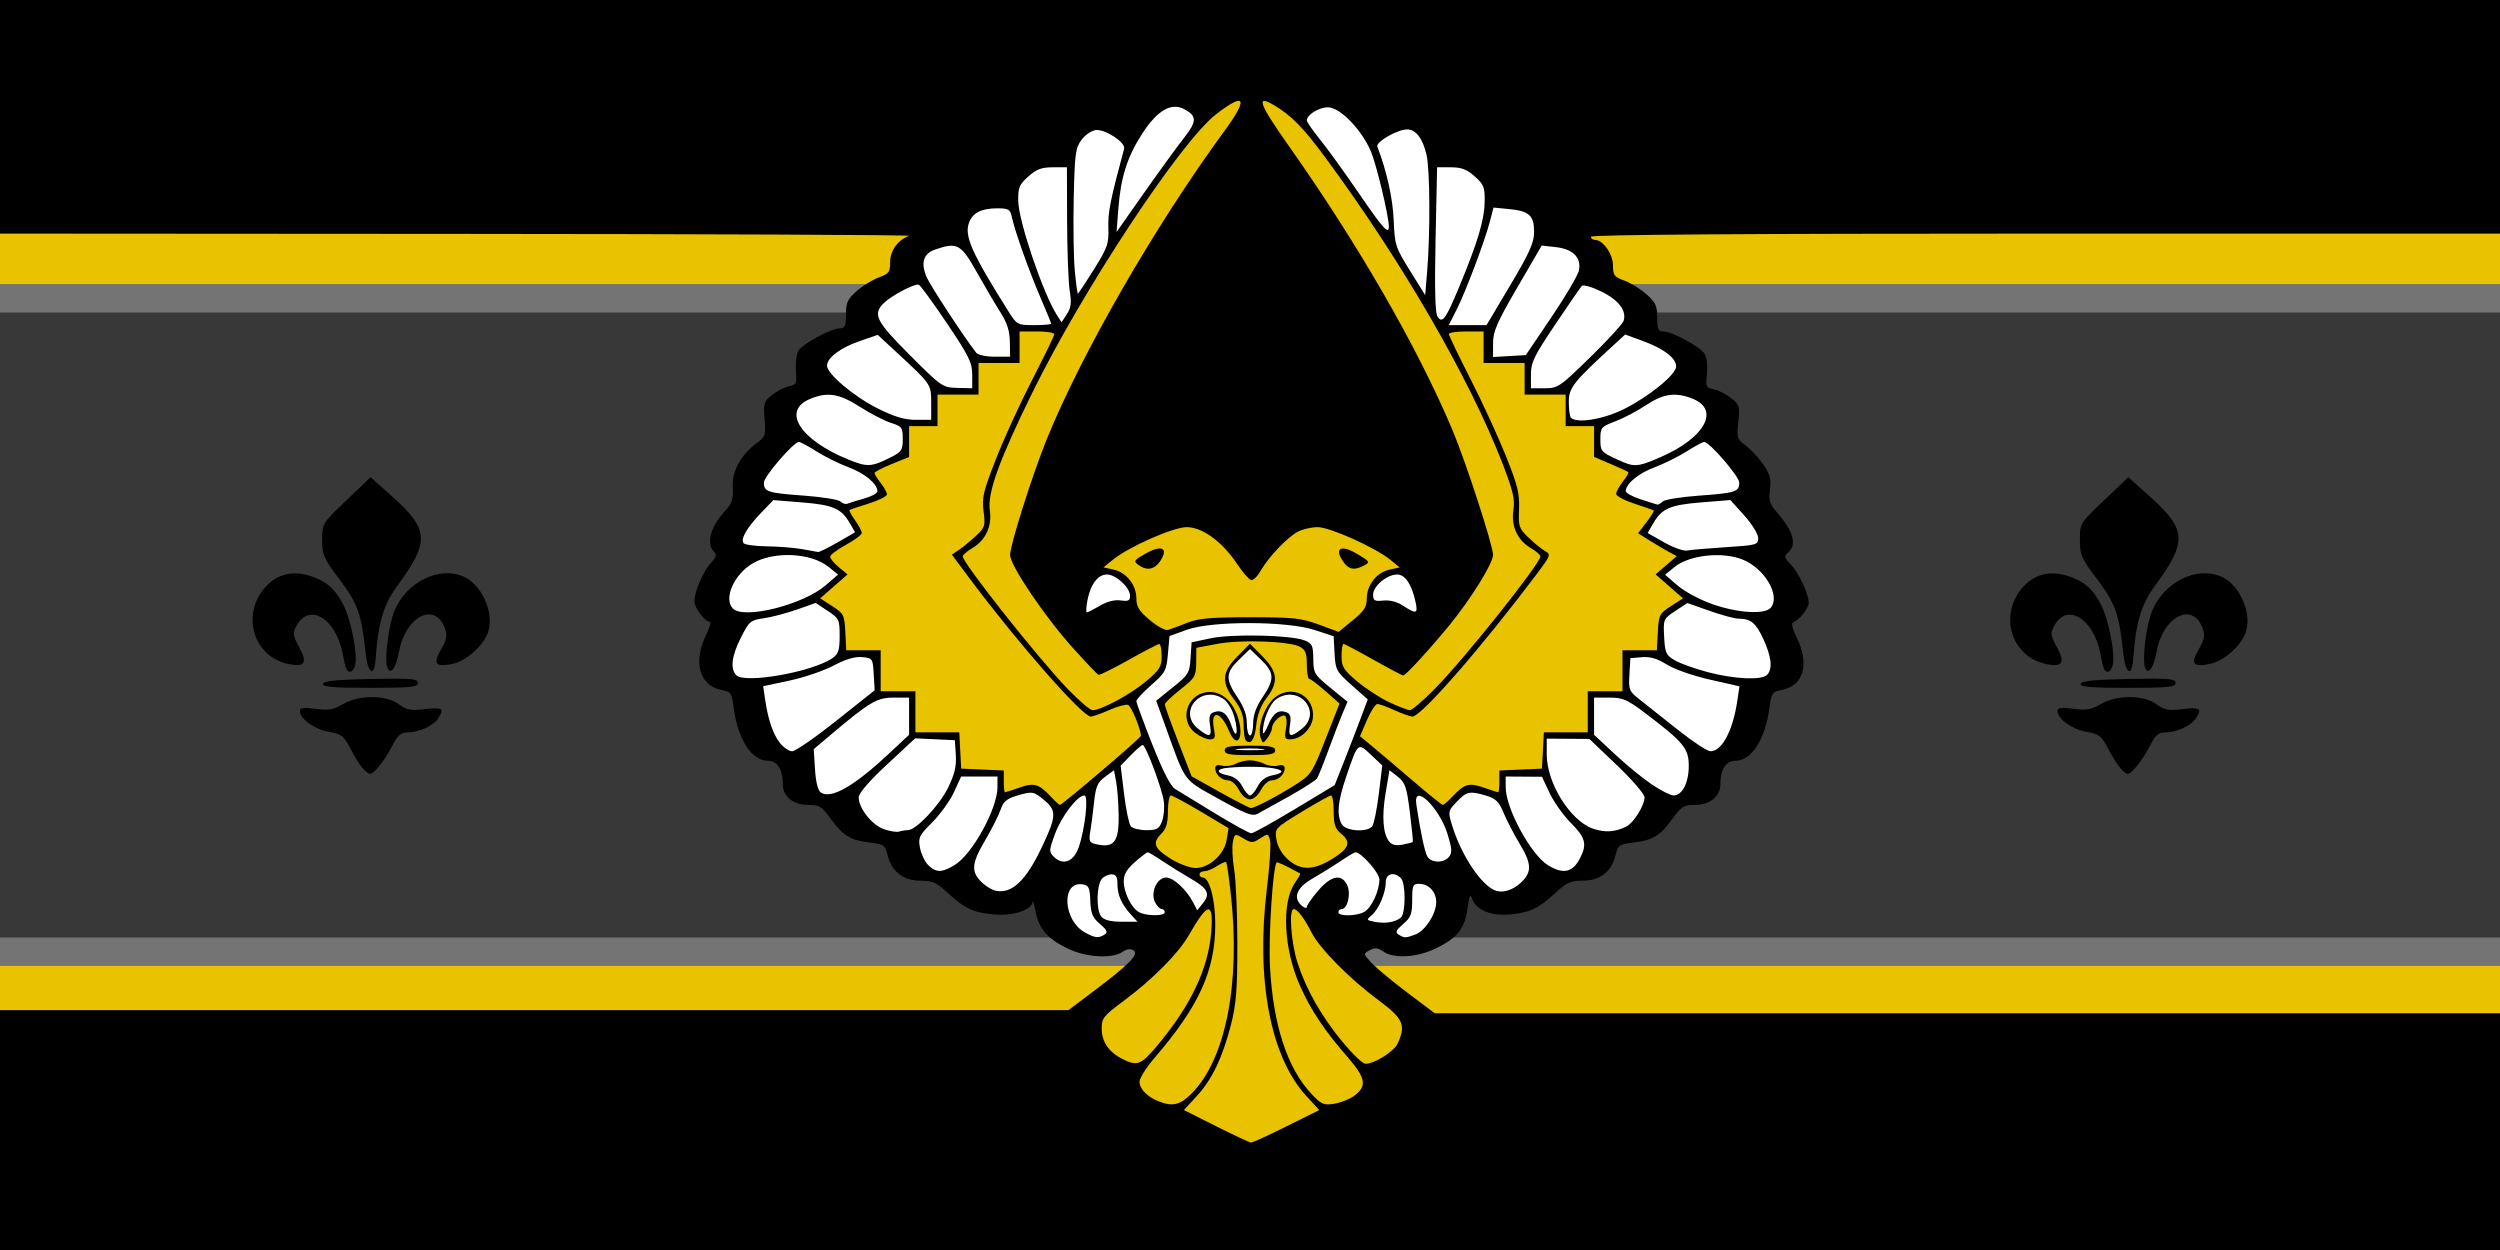
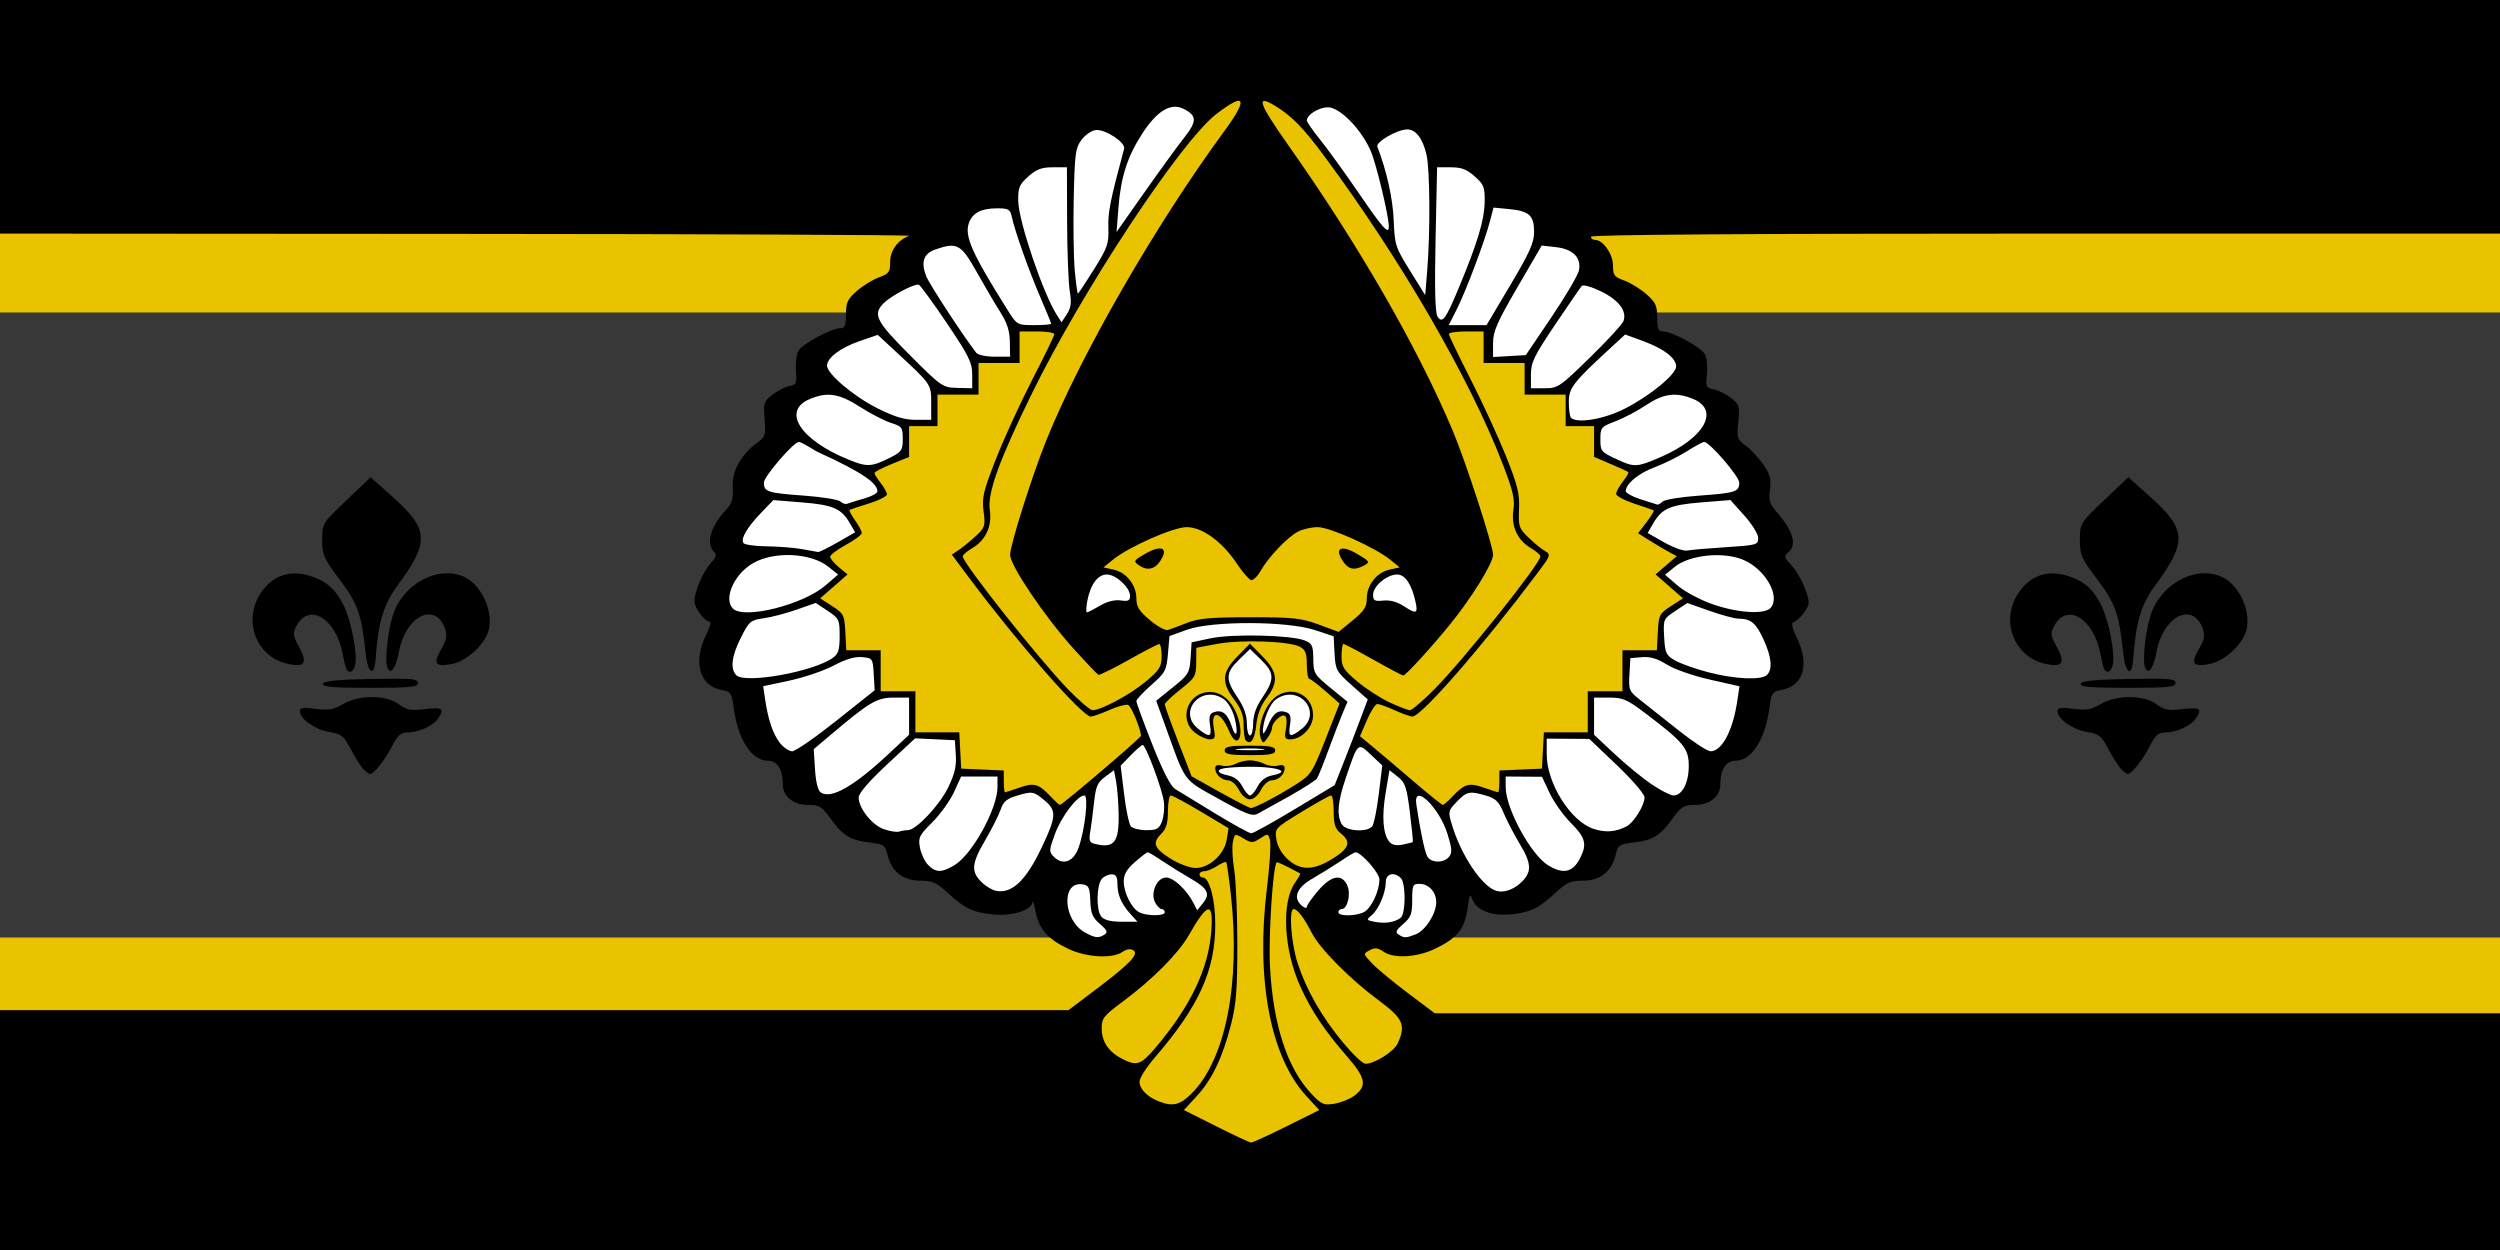
<svg xmlns="http://www.w3.org/2000/svg" version="1.0" width="792" height="396" id="svg2">
  <rect width="100%" height="100%" fill="#808080" stroke="none" />
  <defs id="defs5" />
  <rect width="792" height="249.414" x="0" y="72.586" id="rect2386" style="opacity:1;fill:#e9c300;fill-opacity:1;fill-rule:evenodd;stroke:none;stroke-width:5;stroke-linecap:round;stroke-linejoin:miter;stroke-miterlimit:4;stroke-dasharray:none;stroke-dashoffset:0;stroke-opacity:1" />
-   <rect width="792" height="216" x="0" y="90" id="rect2388" style="opacity:1;fill:#747474;fill-opacity:1;fill-rule:evenodd;stroke:none;stroke-width:5;stroke-linecap:round;stroke-linejoin:miter;stroke-miterlimit:4;stroke-dasharray:none;stroke-dashoffset:0;stroke-opacity:1" />
  <rect width="792" height="198" x="0" y="99" id="rect2390" style="opacity:1;fill:#383838;fill-opacity:1;fill-rule:evenodd;stroke:none;stroke-width:5;stroke-linecap:round;stroke-linejoin:miter;stroke-miterlimit:4;stroke-dasharray:none;stroke-dashoffset:0;stroke-opacity:1" />
  <path d="M 0,0 L 0,37 L 0,74 L 144.75,74.094 C 224.363,74.137 288.825,74.417 288,74.719 C 284.452,76.016 282,79.377 282,82.969 C 282,86.216 281.633,86.72 278.438,87.875 C 276.476,88.584 273.326,90.529 271.438,92.188 C 268.504,94.763 268,95.837 268,99.594 C 268,103.164 267.652,104 266.188,104 C 263.304,104 254.051,109.021 252.875,111.219 C 252.284,112.323 251.967,115.156 252.156,117.531 C 252.469,121.469 252.274,121.883 249.969,122.344 C 248.578,122.622 246.184,123.868 244.625,125.094 C 242.004,127.156 241.802,127.729 242.219,132.75 C 242.637,137.79 242.469,138.34 239.844,140.281 C 234.674,144.103 231.859,149.23 232.125,154.375 C 232.32,158.148 231.907,159.505 229.812,161.75 C 225.107,166.795 223.602,172.196 226.188,174.781 C 227.103,175.697 226.895,176.504 225.281,178.25 C 222.788,180.949 220,187.38 220,190.438 C 220,192.601 223.288,197 224.906,197 C 225.366,197 224.836,198.836 223.719,201.094 C 219.473,209.675 221.566,217.256 228.531,218.562 C 231.566,219.132 231.808,219.502 232.438,224.25 C 233.758,234.205 238.111,241 243.188,241 C 246.244,241 248,243.747 248,248.562 C 248,252.304 251.352,255 256,255 C 259.536,255 260.331,255.472 263,259.156 C 267.042,264.737 269.25,266.13 275.281,266.875 C 280.096,267.47 280.408,267.694 281.219,271 C 282.487,276.172 286.159,279 291.594,279 C 295.395,279 296.704,279.574 300.125,282.75 C 305.627,287.858 308.339,289.118 314.969,289.719 C 320.879,290.255 326.896,288.279 327.125,285.719 C 327.185,285.045 327.618,286.481 328.094,288.906 C 329.162,294.347 332.008,297.564 338.5,300.625 C 344.236,303.33 352.439,303.772 355.594,301.562 C 356.874,300.666 358.143,300.482 359.031,301.031 C 360.954,302.22 357.921,305.375 347,313.594 L 338.5,320 L 169.25,320 L 0,320 L 0,358 L 0,396 L 396,396 L 792,396 L 792,358.5 L 792,321 L 623.25,321 L 454.5,321 L 446,314.594 C 441.325,311.072 436.224,306.842 434.656,305.188 C 431.819,302.195 431.798,302.16 433.906,301.031 C 435.573,300.139 436.515,300.254 438.25,301.469 C 441.492,303.74 448.702,303.359 454.5,300.625 C 461.556,297.297 464.069,294.228 464.906,287.844 C 465.467,283.57 465.756,282.937 466.375,284.75 C 467.597,288.329 472.519,290.315 478.594,289.688 C 484.802,289.047 487.484,287.755 492.875,282.75 C 496.296,279.574 497.605,279 501.406,279 C 506.841,279 510.513,276.172 511.781,271 C 512.592,267.694 512.904,267.47 517.719,266.875 C 523.75,266.13 525.958,264.737 530,259.156 C 532.669,255.472 533.464,255 537,255 C 541.648,255 545,252.304 545,248.562 C 545,243.747 546.756,241 549.812,241 C 554.889,241 559.242,234.205 560.562,224.25 C 561.192,219.502 561.434,219.132 564.469,218.562 C 571.437,217.255 573.358,210.367 569.125,201.812 C 567.825,199.185 567.418,197.371 568.062,197.156 C 569.941,196.529 573,192.673 573,190.938 C 573,188.139 569.979,181.67 567.375,178.906 C 565.209,176.608 565.106,176.162 566.469,175.031 C 569.356,172.635 568.149,168.314 562.938,162.312 C 560.593,159.613 560.256,158.51 560.719,155.062 C 561.164,151.746 560.78,150.297 558.625,147.188 C 557.171,145.089 554.668,142.374 553.062,141.188 C 550.314,139.156 550.167,138.728 550.688,133.688 C 551.203,128.692 551.062,128.183 548.406,126.094 C 546.841,124.863 544.36,123.634 542.906,123.344 C 540.447,122.852 540.304,122.522 540.75,118.562 C 541.014,116.222 540.728,113.377 540.125,112.25 C 538.932,110.021 529.721,105 526.812,105 C 525.348,105 525,104.164 525,100.594 C 525,96.837 524.496,95.763 521.562,93.188 C 519.674,91.529 516.524,89.584 514.562,88.875 C 511.403,87.733 511,87.212 511,84.125 C 511,80.515 507.837,76 505.312,76 C 504.583,76 504,75.55 504,75 C 504,74.338 552.667,74 648,74 L 792,74 L 792,37 L 792,0 L 396,0 L 0,0 z M 117.406,151.188 L 109.75,158.5 C 102.125,165.768 102.06,165.843 102.062,171.031 C 102.065,175.786 102.546,176.92 107.531,183.5 C 113.257,191.057 114.551,194.625 115.781,206.562 C 116.49,213.441 118.58,214.842 119,208.719 C 119.779,197.352 121.495,191.533 125.844,185.625 C 136.148,171.628 135.957,167.776 124.375,157.406 L 117.406,151.188 z M 674.25,151.188 L 666.562,158.5 C 658.937,165.768 658.904,165.843 658.906,171.031 C 658.908,175.786 659.39,176.92 664.375,183.5 C 670.1,191.057 671.363,194.625 672.594,206.562 C 673.303,213.441 675.393,214.842 675.812,208.719 C 676.591,197.352 678.307,191.533 682.656,185.625 C 692.961,171.628 692.77,167.776 681.188,157.406 L 674.25,151.188 z M 141.625,181.594 C 134.393,181.62 126.674,187.261 124.312,195.375 C 122.757,200.72 121.885,209.316 122.688,211.406 C 123.713,214.079 125.411,211.777 126.438,206.281 C 128.524,195.113 137.895,190.496 140.969,199.125 C 141.757,201.338 141.517,202.656 139.719,205.781 C 137.127,210.285 137.881,211.353 143.094,210.375 C 147.61,209.528 153.192,204.594 154.656,200.156 C 156.548,194.423 152.945,185.801 147.469,182.969 C 145.649,182.027 143.65,181.586 141.625,181.594 z M 698.469,181.594 C 691.237,181.62 683.518,187.261 681.156,195.375 C 679.6,200.72 678.729,209.316 679.531,211.406 C 680.557,214.079 682.223,211.777 683.25,206.281 C 685.336,195.113 694.739,190.496 697.812,199.125 C 698.601,201.338 698.33,202.656 696.531,205.781 C 693.939,210.285 694.725,211.353 699.938,210.375 C 704.454,209.528 710.035,204.594 711.5,200.156 C 713.392,194.423 709.789,185.801 704.312,182.969 C 702.492,182.027 700.494,181.586 698.469,181.594 z M 93,181.656 C 89.522,181.76 86.468,183.251 84,186.062 C 76.17,194.981 80.405,208.309 91.75,210.438 C 96.621,211.351 97.44,209.886 94.781,205.031 C 92.744,201.312 92.659,200.638 93.938,198.25 C 97.965,190.725 106.55,196.019 108.594,207.281 C 108.997,209.501 109.552,211.641 109.812,212.062 C 110.687,213.477 111.943,212.85 112.5,210.719 C 113.361,207.425 111.274,196.624 108.844,191.75 C 106.261,186.568 103.248,183.947 98,182.375 C 96.253,181.852 94.581,181.609 93,181.656 z M 649.812,181.656 C 646.334,181.76 643.281,183.251 640.812,186.062 C 632.982,194.981 637.248,208.309 648.594,210.438 C 653.464,211.351 654.284,209.886 651.625,205.031 C 649.588,201.312 649.503,200.638 650.781,198.25 C 654.808,190.725 663.394,196.019 665.438,207.281 C 665.84,209.501 666.365,211.641 666.625,212.062 C 667.499,213.477 668.755,212.85 669.312,210.719 C 670.174,207.425 668.117,196.624 665.688,191.75 C 663.105,186.568 660.06,183.947 654.812,182.375 C 653.066,181.852 651.393,181.609 649.812,181.656 z M 125.281,215 C 123.293,214.996 120.749,215.034 117.562,215.094 C 106.802,215.297 102.617,215.708 102.312,216.625 C 101.989,217.599 105.406,217.906 117.156,217.906 C 130.157,217.906 132.406,217.66 132.406,216.344 C 132.406,215.349 131.245,215.011 125.281,215 z M 682.094,215 C 680.106,214.996 677.593,215.034 674.406,215.094 C 663.645,215.297 659.461,215.708 659.156,216.625 C 658.833,217.599 662.218,217.906 673.969,217.906 C 686.97,217.906 689.219,217.66 689.219,216.344 C 689.219,215.349 688.057,215.011 682.094,215 z M 117.875,220.844 C 114.593,220.839 111.172,221.578 108.656,223.062 C 105.69,224.813 104.087,225.105 100,224.562 C 96.121,224.048 95,224.186 95,225.25 C 95,227.729 99.643,231.068 104.188,231.844 C 108.151,232.52 108.902,233.104 111,237.125 C 112.298,239.612 114.063,242.464 114.938,243.438 C 115.812,244.411 116.846,245.188 117.219,245.188 C 118.473,245.188 122.045,240.675 124.219,236.344 C 125.83,233.135 126.99,232.063 128.75,232.062 C 132.677,232.062 137.225,230.002 138.844,227.531 C 140.887,224.413 140.171,223.986 134.25,224.688 C 130.125,225.176 128.731,224.882 126.312,223.094 C 124.297,221.603 121.157,220.848 117.875,220.844 z M 674.688,220.844 C 671.405,220.839 668.016,221.578 665.5,223.062 C 662.534,224.813 660.931,225.105 656.844,224.562 C 652.965,224.048 651.812,224.186 651.812,225.25 C 651.812,227.729 656.455,231.068 661,231.844 C 664.963,232.52 665.746,233.104 667.844,237.125 C 669.141,239.612 670.907,242.464 671.781,243.438 C 672.655,244.411 673.658,245.188 674.031,245.188 C 675.286,245.188 678.889,240.675 681.062,236.344 C 682.673,233.135 683.803,232.063 685.562,232.062 C 689.49,232.062 694.068,230.002 695.688,227.531 C 697.731,224.413 697.015,223.986 691.094,224.688 C 686.969,225.176 685.575,224.882 683.156,223.094 C 681.14,221.603 677.97,220.848 674.688,220.844 z" id="path2407" style="fill:#000000" />
  <path d="M 385.278,356.796 L 375.056,351.663 L 379.118,347.257 C 383.99,341.971 387.304,335.04 390,324.5 C 391.629,318.129 391.999,313.421 391.994,299.09 C 391.991,289.416 391.538,278.8 390.988,275.5 C 390.438,272.2 390.252,268.259 390.575,266.741 C 391.154,264.023 391.202,264.007 393.927,265.616 C 396.487,267.128 396.877,267.127 399.22,265.591 C 401.657,263.995 401.771,264.017 402.348,266.217 C 402.677,267.473 402.227,274.35 401.348,281.5 C 397.8,310.361 402.476,334.882 413.888,347.263 L 417.947,351.666 L 407.553,356.833 C 401.836,359.675 396.786,361.984 396.329,361.965 C 395.873,361.945 390.9,359.619 385.278,356.796 z M 367.021,348.884 C 363.39,347.435 361,344.97 361,342.673 C 361,341.563 363.161,338.145 365.802,335.078 C 379.857,318.754 385,307.425 385,292.786 C 385,284.964 383.14,278 381.051,278 C 380.473,278 380,277.55 380,277 C 380,276.45 380.691,276 381.535,276 C 382.38,276 384.194,275.264 385.566,274.365 C 386.939,273.465 388.236,272.903 388.448,273.115 C 388.661,273.327 389.322,277.871 389.917,283.211 C 393.063,311.426 388.296,335.637 377.46,346.473 C 373.836,350.097 371.445,350.649 367.021,348.884 z M 415.451,346.517 C 407.763,338.366 403.277,324.522 402.32,306 C 401.829,296.511 403.265,274.411 404.45,273.219 C 404.676,272.991 406.876,274.022 411.859,276.692 C 412.057,276.798 411.333,278.148 410.25,279.692 C 405.898,285.901 406.672,300.909 411.944,312.537 C 415.436,320.239 419.621,326.499 426.758,334.698 C 432.729,341.558 433.173,344.055 428.977,347.176 C 427.589,348.208 424.773,349.325 422.719,349.658 C 419.347,350.205 418.643,349.901 415.451,346.517 z M 355.5,335.444 C 351.211,333.237 349.048,330.045 349.022,325.887 C 349.002,322.577 349.571,321.851 355.831,317.195 C 365.156,310.261 373.313,302.054 376.599,296.298 C 382.666,285.672 384.493,285.403 383.717,295.25 C 382.791,307.004 377.103,318.854 366.197,331.75 C 361.427,337.39 360.144,337.833 355.5,335.444 z M 425.451,330.25 C 418.663,322.057 413.862,313.65 411.082,305.085 C 409.01,298.699 408.235,288 409.845,288 C 411.026,288 413.168,290.811 415.509,295.432 C 418.075,300.5 427.541,310.065 436.75,316.897 C 444.532,322.669 445.447,324.731 442.803,330.533 C 441.618,333.133 435.494,337 432.562,337 C 431.727,337 428.527,333.962 425.451,330.25 z M 370.75,271.979 C 365.546,268.711 364.968,267.032 368,264 C 369.467,262.533 370,260.667 370,257 C 370,254.25 370.416,252 370.924,252 C 371.432,252 375.752,254.334 380.524,257.186 L 389.201,262.372 L 388.635,265.936 C 387.888,270.642 383.11,275.007 378.734,274.981 C 376.901,274.97 373.443,273.67 370.75,271.979 z M 407.981,272.25 C 406.091,270.546 404.717,268.154 404.369,265.963 C 403.81,262.439 403.837,262.409 412.339,257.213 C 417.031,254.346 421.237,252.001 421.685,252.003 C 422.133,252.005 422.504,254.298 422.51,257.099 C 422.518,261.161 422.974,262.56 424.76,264.007 C 428.119,266.727 427.504,268.68 422.25,271.979 C 416.169,275.798 412.004,275.877 407.981,272.25 z M 386.5,250.965 L 377.5,245.946 L 373.25,234.959 C 370.913,228.916 369,223.602 369,223.15 C 369,222.698 371.232,220.566 373.96,218.414 C 378.611,214.743 378.922,214.212 378.96,209.863 L 379,205.226 L 385.604,203.98 C 393.093,202.567 408.461,203.106 411.811,204.899 C 413.561,205.836 414,206.965 414,210.535 C 414,212.991 414.337,215.019 414.75,215.043 C 415.163,215.066 417.494,216.836 419.931,218.976 L 424.363,222.867 L 419.968,234.083 C 415.757,244.826 415.361,245.433 410.536,248.51 C 404.868,252.125 397.482,256.004 396.29,255.992 C 395.855,255.988 391.45,253.726 386.5,250.965 z M 332.924,252.408 C 329.076,248.294 327.619,247.87 322.964,249.513 C 320.645,250.331 318.58,251 318.374,251 C 318.168,251 318,249.446 318,247.546 L 318,244.091 L 311.25,243.796 L 304.5,243.5 L 304.2,237.75 L 303.9,232 L 296.95,232 L 290,232 L 290,225.5 L 290,219 L 284.5,219 L 279,219 L 279,212.5 L 279,206 L 273.55,206 L 268.1,206 L 267.8,200.254 C 267.516,194.815 267.295,194.375 263.665,192.031 L 259.831,189.555 L 264.165,185.769 L 268.5,181.982 L 265.75,179.703 C 264.238,178.45 263,176.951 263,176.371 C 263,175.792 265.25,174.093 268,172.597 C 270.75,171.1 273,169.41 273,168.842 C 273,168.274 272.051,166.476 270.891,164.847 C 269.731,163.218 268.943,161.749 269.141,161.583 C 269.338,161.417 272.087,160.481 275.25,159.503 C 278.413,158.526 280.99,157.225 280.978,156.613 C 280.966,156.001 280.076,154.375 279,153 C 277.924,151.625 277.034,150.215 277.022,149.866 C 277.01,149.518 279.475,148.228 282.5,147 L 288,144.768 L 288,139.884 L 288,135 L 292.5,135 L 297,135 L 297,130 L 297,125 L 303.5,125 L 310,125 L 310,120 L 310,115 L 316.5,115 L 323,115 L 323,110 L 323,105 L 328.5,105 C 331.525,105 334,105.392 334,105.871 C 334,106.349 330.893,112.762 327.095,120.121 C 323.297,127.479 318.109,138.805 315.566,145.289 C 311.496,155.665 311.02,157.668 311.594,161.994 C 312.199,166.555 312.03,167.109 309.251,169.704 C 307.604,171.242 305.198,173.226 303.905,174.114 L 301.553,175.728 L 307.447,183.614 C 322.555,203.828 342.901,227 345.542,227 C 346.204,227 348.861,226.064 351.446,224.921 C 354.031,223.778 356.703,223.056 357.383,223.317 C 358.384,223.701 361.306,230.702 361.461,233.09 C 361.501,233.702 336.534,255 335.777,255 C 335.541,255 334.258,253.834 332.924,252.408 z M 447.393,247.186 C 442.384,242.893 436.61,238 434.563,236.312 L 430.84,233.243 L 433.043,228.122 C 434.255,225.305 435.753,223.01 436.373,223.022 C 436.993,223.034 439.462,223.934 441.859,225.022 C 444.257,226.11 446.766,227 447.436,227 C 450.262,227 469.386,205.073 487.032,181.599 C 491.243,175.998 491.369,175.642 489.508,174.599 C 488.43,173.995 486.07,172.077 484.263,170.339 C 481.2,167.391 480.994,166.781 481.233,161.339 C 481.449,156.419 480.797,153.769 477.09,144.5 C 474.671,138.45 469.611,127.458 465.846,120.072 C 462.081,112.687 459,106.275 459,105.822 C 459,105.37 461.475,105 464.5,105 L 470,105 L 470,110 L 470,115 L 476.5,115 L 483,115 L 483,120 L 483,125 L 489.5,125 L 496,125 L 496,130 L 496,135 L 500.5,135 L 505,135 L 505,139.877 L 505,144.754 L 510.25,146.993 C 513.138,148.224 515.664,149.381 515.864,149.563 C 516.064,149.746 515.277,151.104 514.114,152.582 C 512.951,154.06 512,155.811 512,156.472 C 512,157.134 514.587,158.521 517.75,159.555 C 520.913,160.589 523.675,161.55 523.889,161.69 C 524.104,161.831 523.079,163.519 521.612,165.443 L 518.944,168.94 L 522.722,171.312 C 524.8,172.617 527.559,174.246 528.854,174.933 L 531.207,176.181 L 527.854,179.076 L 524.5,181.97 L 528.835,185.763 L 533.169,189.555 L 529.335,192.031 C 525.705,194.375 525.484,194.815 525.2,200.254 L 524.9,206 L 519.45,206 L 514,206 L 514,212.5 L 514,219 L 508.5,219 L 503,219 L 503,225.5 L 503,232 L 496.05,232 L 489.1,232 L 488.8,237.75 L 488.5,243.5 L 481.75,243.796 L 475,244.091 L 475,247.546 C 475,249.446 474.832,251 474.626,251 C 474.42,251 472.355,250.331 470.036,249.513 C 465.381,247.87 463.924,248.294 460.076,252.408 C 458.742,253.834 457.392,254.998 457.076,254.995 C 456.759,254.992 452.402,251.478 447.393,247.186 z M 277,208 L 277,208 z M 338.242,218.25 C 328.918,208.585 305,178.372 305,176.258 C 305,175.803 306.352,174.632 308.005,173.656 C 312.271,171.136 314.33,166.685 313.571,161.618 C 312.763,156.217 316.521,145.818 326.987,124.5 C 342.991,91.9 374.055,44.83 385.279,36.17 C 394.563,29.008 395.558,31.056 387.88,41.521 C 366.042,71.286 342.458,112.25 331.473,139.497 C 326.959,150.693 320,172.703 320,175.782 C 320,179.153 331.027,195.457 340.099,205.5 C 344.074,209.9 347.625,213.624 347.991,213.776 C 348.356,213.928 352.67,211.798 357.578,209.044 C 362.485,206.29 366.837,204.028 367.25,204.018 C 367.663,204.008 368,205.73 368,207.843 C 368,211.223 367.401,212.192 363.036,215.873 C 358.201,219.949 348.889,224.971 346.127,224.99 C 345.372,224.996 341.824,221.963 338.242,218.25 z M 440.214,222.52 C 437.307,221.166 432.695,218.175 429.964,215.873 C 425.599,212.192 425,211.223 425,207.843 C 425,205.73 425.276,204 425.613,204 C 425.95,204 430.217,206.25 435.096,209 C 439.974,211.75 444.231,214 444.556,214 C 445.3,214 453.314,205.254 459.257,197.957 C 466.143,189.503 473,178.428 473,175.76 C 473,172.818 464.321,146.15 460.131,136.219 C 449.053,109.961 430.285,77.396 408.134,46 C 398.881,32.884 397.79,29.864 403.542,33.285 C 409.151,36.622 412.848,40.391 419.937,50 C 444.017,82.642 465.45,119.635 475.895,146.587 C 479.337,155.469 479.959,158.092 479.441,161.547 C 478.67,166.689 480.702,171.12 484.995,173.656 C 486.648,174.632 488,175.803 488,176.258 C 488,178.515 463.769,208.906 454.519,218.25 C 450.845,221.963 447.312,224.996 446.669,224.99 C 446.026,224.985 443.121,223.873 440.214,222.52 z M 364.25,196.428 C 360.843,193.547 360,192.183 360,189.552 C 360,185.325 356.84,181.343 352.777,180.451 L 349.578,179.748 L 352.539,177.339 C 357.61,173.213 371.673,167 375.942,167 C 380.88,167 387.15,171.552 391.828,178.533 C 393.659,181.265 395.692,183.625 396.346,183.779 C 397,183.932 398.377,182.582 399.405,180.779 C 401.891,176.42 407.848,170.177 411.2,168.418 C 412.686,167.638 415.489,167 417.431,167 C 421.32,167 435.674,173.444 440.461,177.339 L 443.422,179.748 L 440.223,180.451 C 436.155,181.345 433,185.326 433,189.568 C 433,192.26 432.18,193.538 428.537,196.524 L 424.073,200.181 L 417.787,197.862 C 412.214,195.806 409.74,195.543 396,195.544 C 383.439,195.546 379.647,195.886 376,197.339 C 373.525,198.326 370.825,199.333 370,199.577 C 369.175,199.822 366.587,198.405 364.25,196.428 z" id="path2468" style="fill:#e9c300;fill-opacity:1" />
  <path d="M 392.48,250.223 C 391.627,248.573 390.13,247.223 389.154,247.223 C 387.021,247.223 384.98,245.357 384.98,243.407 C 384.98,242.447 385.677,242.172 387.141,242.555 C 388.33,242.866 390.243,242.614 391.391,241.996 C 392.54,241.377 394.605,240.871 395.98,240.871 C 397.355,240.871 399.42,241.377 400.568,241.996 C 401.717,242.614 403.629,242.866 404.818,242.555 C 406.282,242.172 406.98,242.447 406.98,243.407 C 406.98,245.357 404.939,247.223 402.805,247.223 C 401.83,247.223 400.333,248.573 399.48,250.223 C 398.561,252 397.134,253.223 395.98,253.223 C 394.826,253.223 393.398,252 392.48,250.223 z M 387.98,237.723 C 387.98,236.515 389.535,236.223 395.98,236.223 C 402.424,236.223 403.98,236.515 403.98,237.723 C 403.98,238.932 402.424,239.223 395.98,239.223 C 389.535,239.223 387.98,238.932 387.98,237.723 z M 389.346,231.545 C 386.712,225.217 383.417,224.705 384.56,230.801 C 385.115,233.76 384.935,234.223 383.226,234.223 C 382.139,234.223 380.064,233.291 378.615,232.151 C 373.17,227.868 376.307,219.223 383.305,219.223 C 386.995,219.223 390.161,221.913 391.913,226.538 C 394.451,233.236 392.023,237.973 389.346,231.545 z M 394.667,234.577 C 394.289,234.199 393.98,232.02 393.98,229.735 C 393.98,226.674 393.197,224.545 391.008,221.651 C 386.856,216.165 387.083,212.981 391.98,207.986 L 395.98,203.905 L 399.98,207.986 C 404.806,212.909 405.107,216.058 401.236,221.129 C 399.419,223.509 398.321,226.386 397.986,229.644 C 397.511,234.265 396.242,236.152 394.667,234.577 z M 399.441,233.966 C 398.343,231.131 399.86,225.519 402.608,222.253 C 407.498,216.442 415.98,219.232 415.98,226.651 C 415.98,230.423 412.344,234.223 408.734,234.223 C 407.025,234.223 406.844,233.76 407.399,230.801 C 407.752,228.919 407.614,227.115 407.091,226.792 C 405.956,226.09 402.98,228.849 402.98,230.604 C 402.98,231.284 402.337,232.715 401.551,233.782 C 400.216,235.596 400.078,235.608 399.441,233.966 z M 360.61,178.942 C 359.02,177.779 359.242,177.444 363.006,175.329 C 368.053,172.492 370.262,173.618 367.605,177.672 C 365.77,180.472 363.313,180.919 360.61,178.942 z M 425.354,177.672 C 422.655,173.552 424.942,172.491 430.01,175.513 C 433.97,177.875 434.098,178.089 432.166,179.124 C 428.978,180.83 427.171,180.445 425.354,177.672 z" id="path2532" style="fill:#000000" />
-   <path d="M 343.763,295.435 C 336.783,291.648 336.087,279.132 342.913,280.155 C 344.92,280.456 345.238,281.122 345.402,285.375 C 345.557,289.375 346.105,290.694 348.457,292.717 C 350.756,294.694 351.044,295.359 349.912,296.076 C 348.002,297.284 346.974,297.177 343.763,295.435 z M 443.088,296.076 C 441.956,295.359 442.241,294.697 444.531,292.727 C 446.98,290.62 447.385,289.545 447.385,285.136 C 447.385,280.486 447.596,280 449.621,280 C 452.637,280 455.001,282.56 454.996,285.821 C 454.991,289.485 451.546,294.842 448.434,296.025 C 445.321,297.209 444.885,297.213 443.088,296.076 z M 435.594,292.05 C 432.856,291.532 432.793,291.413 434.499,290 C 436.746,288.138 439,282.898 439,279.532 C 439,276.764 441.634,276.034 443.8,278.2 C 445.394,279.794 445.355,289.477 443.75,290.733 C 441.9,292.181 438.872,292.67 435.594,292.05 z M 348.878,290.353 C 347.237,288.376 347.35,280.488 349.048,278.442 C 349.706,277.649 351.09,277 352.122,277 C 353.551,277 354,277.733 354,280.066 C 354,283.528 355.301,286.458 358.299,289.75 L 360.349,292 L 355.297,292 C 351.825,292 349.817,291.485 348.878,290.353 z M 360.75,288.92 C 358.343,287.518 356,282.7 356,279.153 C 356,277.033 356.991,275.337 359.535,273.104 C 361.479,271.397 363.31,270 363.605,270 C 363.899,270 366.021,271.267 368.32,272.815 C 370.619,274.363 374.585,276.826 377.133,278.288 C 382.66,281.46 383.51,283.149 381.087,286.141 L 379.274,288.38 L 378.015,285.94 C 375.901,281.844 371.747,278 369.434,278 C 366.497,278 364.34,282.898 365.951,285.909 C 366.567,287.059 367.505,288 368.035,288 C 368.566,288 369,288.45 369,289 C 369,290.298 363.016,290.24 360.75,288.92 z M 424,289 C 424,288.45 424.461,288 425.025,288 C 426.893,288 428.042,283.186 426.816,280.496 C 425.081,276.687 421.762,277.292 417.578,282.18 C 415.61,284.479 414,286.784 414,287.302 C 414,287.821 413.325,287.685 412.5,287 C 409.482,284.495 410.699,281.257 415.75,278.357 C 418.363,276.857 422.381,274.363 424.68,272.815 C 426.979,271.267 429.101,270 429.395,270 C 431.239,270 437,276.542 437,278.636 C 437,282.265 434.44,287.694 432.15,288.92 C 429.612,290.278 424,290.334 424,289 z M 315.5,282.202 C 314.4,281.981 312.526,280.903 311.335,279.805 C 307.537,276.306 307.662,273.8 312.005,266.367 C 314.202,262.609 316.462,258.131 317.027,256.417 C 317.818,254.021 318.945,253.034 321.894,252.15 C 327.124,250.583 327.407,250.63 331.015,253.666 C 334.791,256.843 334.653,258.751 329.931,268.645 C 324.962,279.056 320.537,283.213 315.5,282.202 z M 474,282.212 C 469.453,280.812 462.865,270.972 459.948,261.227 C 458.714,257.101 458.768,256.852 461.522,253.977 C 464.675,250.686 465.6,250.5 470.909,252.091 C 473.856,252.974 474.892,254.007 476.339,257.506 C 477.323,259.884 479.67,264.392 481.556,267.523 C 485.32,273.774 485.344,276.443 481.665,279.767 C 479.245,281.954 476.257,282.908 474,282.212 z M 294.056,274.056 C 292.986,272.986 291.814,270.524 291.45,268.583 C 290.844,265.352 291.174,264.668 295.369,260.473 C 297.889,257.953 300.971,253.666 302.219,250.946 L 304.488,246 L 310.244,246 L 316,246 L 316,249.376 C 316,256.126 308.096,270.541 302.498,274.001 C 298.443,276.507 296.52,276.52 294.056,274.056 z M 490.436,274.124 C 484.991,270.804 477,256.11 477,249.417 L 477,246 L 482.75,246.041 L 488.5,246.082 L 490.924,251.241 C 492.257,254.079 495.295,258.347 497.674,260.727 C 502.307,265.36 502.845,267.465 500.537,271.928 C 498.223,276.402 495.237,277.052 490.436,274.124 z M 333.834,271.41 C 332.279,269.851 332.307,269.364 334.248,264.12 C 336.302,258.573 341.329,252 343.517,252 C 344.92,252 343.754,262.642 341.708,268.5 C 340.127,273.03 336.71,274.293 333.834,271.41 z M 452.134,271.25 C 451.304,269.699 449.861,262.805 448.681,254.75 C 447.666,247.831 455.947,255.744 458.566,264.197 C 460.019,268.883 460.103,270.171 459.044,271.447 C 457.313,273.533 453.294,273.418 452.134,271.25 z M 346.656,267.293 C 345.191,266.915 344.926,266.167 345.366,263.659 C 345.67,261.921 346.216,257.733 346.578,254.351 C 347.134,249.148 347.672,247.879 350.073,246.104 L 352.911,244.006 L 353.589,247.625 C 353.963,249.615 354.32,254.269 354.384,257.967 C 354.539,266.952 352.919,268.907 346.656,267.293 z M 440.146,266.675 C 438.116,264.23 437.701,258.7 438.98,251.121 L 440.181,243.997 L 442.841,246.088 C 445.171,247.92 445.642,249.313 446.648,257.339 C 447.279,262.378 447.696,266.608 447.575,266.74 C 447.454,266.871 446.012,267.248 444.371,267.576 C 442.351,267.98 440.987,267.689 440.146,266.675 z M 280.035,262.695 C 276.251,261.39 271.976,255.995 272.039,252.602 C 272.063,251.271 275.351,247.455 280.998,242.201 L 289.919,233.902 L 296.209,234.201 L 302.5,234.5 L 302.803,239.205 C 303.03,242.737 302.424,245.302 300.371,249.495 C 297.58,255.196 290.202,263 287.604,263 C 286.812,263 285.564,263.2 284.832,263.445 C 284.099,263.69 281.941,263.352 280.035,262.695 z M 384.916,257.674 C 379.187,254.195 373.506,250.723 372.29,249.959 C 370.832,249.042 368.366,244.232 365.04,235.815 C 362.268,228.801 360,222.636 360,222.116 C 360,221.596 362.137,219.293 364.75,216.999 C 369.159,213.128 369.536,212.421 370,207.164 L 370.5,201.5 L 376,199.509 C 383.888,196.652 407.727,196.703 416.5,199.595 L 422.5,201.573 L 422.792,207.036 C 423.069,212.21 423.355,212.741 428.192,217.041 L 433.3,221.583 L 431.071,227.541 C 429.845,230.819 427.487,236.929 425.831,241.12 L 422.82,248.741 L 410.152,256.37 C 403.184,260.567 397,264 396.408,264 C 395.817,264 390.645,261.153 384.916,257.674 z M 408.5,252.21 C 412.9,249.736 416.829,247.215 417.231,246.606 C 417.634,245.998 419.284,241.9 420.899,237.5 C 422.515,233.1 424.524,227.885 425.364,225.911 L 426.892,222.322 L 421.495,217.911 C 416.358,213.713 416.095,213.269 416.049,208.725 C 416.005,204.465 415.704,203.834 413.25,202.872 C 408.91,201.17 390.308,200.76 383.5,202.216 L 377.5,203.5 L 377.172,208.5 C 376.864,213.186 376.512,213.766 371.564,217.746 L 366.284,221.993 L 369.085,229.746 C 375.806,248.348 374.573,246.652 386.056,253.079 C 394.716,257.925 396.723,258.687 398.445,257.785 C 399.575,257.193 404.1,254.684 408.5,252.21 z M 393.569,249.134 C 392.604,247.267 391.026,246.055 389.043,245.659 C 385.149,244.88 385.125,243.579 389,243.23 C 400.817,242.165 411.3,243.99 402.957,245.659 C 400.974,246.055 399.396,247.267 398.431,249.134 C 397.616,250.71 396.522,252 396,252 C 395.478,252 394.384,250.71 393.569,249.134 z M 392.25,237.272 C 394.312,237.056 397.688,237.056 399.75,237.272 C 401.812,237.487 400.125,237.664 396,237.664 C 391.875,237.664 390.188,237.487 392.25,237.272 z M 379.635,230.927 C 372.806,225.556 380.603,216.531 387.749,221.537 C 388.955,222.382 390.432,224.89 391.03,227.111 C 392.444,232.361 391.692,234.603 390.115,229.838 C 388.834,225.967 387.04,224.664 384.393,225.679 C 383.193,226.14 382.924,227.144 383.33,229.648 C 383.962,233.54 383.264,233.782 379.635,230.927 z M 395,229.15 C 395,226.529 394.049,223.897 392.018,220.9 C 388.156,215.201 388.24,213.129 392.5,209 L 396,205.608 L 399.5,209 C 403.76,213.129 403.844,215.201 399.982,220.9 C 397.951,223.897 397,226.529 397,229.15 C 397,231.268 396.55,233 396,233 C 395.45,233 395,231.268 395,229.15 z M 400.103,232 C 399.904,228.742 402.193,222.978 404.261,221.529 C 411.399,216.53 419.187,225.561 412.365,230.927 C 408.736,233.782 408.038,233.54 408.67,229.648 C 409.076,227.144 408.807,226.14 407.607,225.679 C 405.022,224.688 403.326,225.877 401.708,229.814 C 400.876,231.841 400.153,232.825 400.103,232 z M 504.639,262.512 C 497.42,259.983 490,248.051 490,238.973 L 490,234 L 496.75,234.045 L 503.5,234.09 L 512.25,242.429 C 517.161,247.108 520.998,251.586 520.996,252.634 C 520.991,255.117 517.561,260.64 515.304,261.798 C 511.75,263.621 508.438,263.843 504.639,262.512 z M 358.221,261.75 C 357.658,261.062 356.707,256.467 356.109,251.537 L 355.02,242.574 L 358.206,239.287 C 359.959,237.479 361.67,236 362.01,236 C 362.974,236 368.187,249.963 368.705,253.936 C 368.961,255.896 368.693,258.738 368.11,260.25 C 367.204,262.599 366.481,263 363.147,263 C 361.001,263 358.784,262.438 358.221,261.75 z M 425.035,261.066 C 423.415,258.039 423.799,253.941 426.425,246.22 C 430.217,235.071 430.125,235.154 434.321,239.114 L 437.909,242.5 L 436.807,251.5 C 436.2,256.45 435.265,261.062 434.73,261.75 C 433.125,263.808 426.243,263.322 425.035,261.066 z M 260.052,251.078 C 259.12,250.473 258.458,247.854 258.196,243.736 L 257.788,237.335 L 263.144,232.808 C 275.47,222.388 277.814,221 283.077,221 L 288,221 L 288,226.885 L 288,232.771 L 281.556,238.799 C 270.527,249.116 263.343,253.218 260.052,251.078 z M 523.266,248.493 C 520.402,246.564 515.12,242.238 511.529,238.878 L 505,232.771 L 505,226.885 L 505,221 L 509.851,221 C 514.111,221 515.49,221.596 521.17,225.897 C 533.396,235.152 535,237.095 535,242.646 C 535,247.989 532.933,252 530.18,252 C 529.241,252 526.13,250.422 523.266,248.493 z M 247.088,235.384 C 244.879,232.576 243.31,227.942 242.369,221.444 L 241.781,217.388 L 250.141,215.604 C 254.738,214.623 261.031,212.478 264.125,210.837 C 267.945,208.812 270.833,207.958 273.125,208.177 C 276.428,208.493 276.506,208.608 276.797,213.59 L 277.093,218.68 L 264.945,228.34 C 258.263,233.653 251.975,238 250.971,238 C 249.967,238 248.219,236.823 247.088,235.384 z M 531.607,231.25 C 526.944,227.537 521.503,223.226 519.515,221.668 C 516.093,218.986 515.917,218.562 516.201,213.668 L 516.5,208.5 L 520.181,208.194 C 522.81,207.975 525.051,208.638 528.023,210.514 C 530.361,211.991 536.317,214.079 541.621,215.283 L 551.059,217.425 L 550.387,221.963 C 548.977,231.491 545.527,238 541.887,238 C 540.895,238 536.269,234.963 531.607,231.25 z M 233.25,213.9 C 231.271,211.842 231.778,207.797 234.75,201.929 C 237.339,196.817 237.763,196.462 242,195.858 C 244.475,195.505 249.18,194.269 252.456,193.112 L 258.412,191.007 L 262.206,193.518 C 265.824,195.912 266,196.28 266,201.457 C 266,205.951 265.612,207.16 263.75,208.473 C 257.536,212.854 235.939,216.697 233.25,213.9 z M 541.108,212.954 C 537.042,211.889 532.317,210.204 530.608,209.208 C 527.787,207.565 527.472,206.877 527.201,201.745 C 526.908,196.181 526.963,196.053 530.725,193.564 L 534.546,191.035 L 541.523,193.496 C 545.36,194.85 549.476,195.967 550.668,195.979 C 554.667,196.018 556.219,197.273 558.606,202.402 C 561.224,208.022 561.636,211.964 559.8,213.8 C 558.046,215.554 549.573,215.171 541.108,212.954 z M 232.2,192.8 C 229.119,189.719 232.514,181.955 238.468,178.466 C 245.179,174.533 256.933,175.086 262.5,179.596 L 265.5,182.026 L 261.5,185.474 C 254.377,191.613 235.687,196.287 232.2,192.8 z M 344.461,190.354 C 345.435,185.165 347.783,182 350.66,182 C 353.538,182 358,186.122 358,188.781 C 358,190.29 357.421,190.569 355.02,190.216 C 353.128,189.939 350.733,190.55 348.463,191.889 C 346.495,193.05 344.636,194 344.332,194 C 344.027,194 344.085,192.359 344.461,190.354 z M 444.5,191.886 C 442.625,190.656 440.281,190.046 438.25,190.258 C 435.455,190.551 435,190.287 435,188.372 C 435,185.674 439.388,182 442.609,182 C 445.155,182 447.249,185.133 448.459,190.75 C 449.259,194.466 448.685,194.631 444.5,191.886 z M 542.5,191.405 C 538.65,190.065 533.7,187.42 531.5,185.527 L 527.5,182.086 L 530.5,179.626 C 535.198,175.773 545.894,174.66 552.282,177.36 C 559.204,180.286 564.087,188.78 560.991,192.511 C 559.135,194.747 550.64,194.239 542.5,191.405 z M 254,173.949 C 251.525,173.509 246.489,173.115 242.809,173.074 C 239.129,173.033 235.846,172.559 235.513,172.021 C 234.628,170.59 236.7,167.055 241.112,162.467 L 244.99,158.434 L 254.085,159.161 C 263.87,159.943 266.535,161.096 269.199,165.7 L 270.899,168.637 L 265.359,171.818 C 262.313,173.568 259.523,174.944 259.16,174.875 C 258.797,174.806 256.475,174.389 254,173.949 z M 527.236,171.841 L 521.971,168.858 L 523.736,165.81 C 526.475,161.08 529.072,159.947 539.006,159.154 L 548.192,158.42 L 552.596,163.318 C 555.033,166.028 557,169.217 557,170.456 C 557,172.588 556.505,172.728 546.75,173.349 C 541.112,173.708 535.6,174.187 534.5,174.414 C 533.4,174.64 530.131,173.483 527.236,171.841 z M 266.299,158.899 C 265.679,158.279 260.459,157.431 254.698,157.014 C 243.148,156.179 242,155.805 242,152.881 C 242,150.949 251.444,140 253.11,140 C 253.561,140 256.062,141.352 258.666,143.003 C 261.271,144.655 265.837,146.918 268.814,148.031 C 273.987,149.967 277.896,153.212 277.967,155.631 C 277.985,156.253 276.087,157.292 273.75,157.938 C 271.413,158.584 269.033,159.319 268.462,159.569 C 267.892,159.82 266.918,159.518 266.299,158.899 z M 519.75,158.181 C 517.138,157.338 515.015,156.164 515.033,155.574 C 515.107,153.208 519.062,149.949 524.186,148.031 C 527.163,146.918 531.729,144.655 534.334,143.003 C 536.938,141.352 539.439,140 539.89,140 C 541.556,140 551,150.949 551,152.881 C 551,155.805 549.852,156.179 538.302,157.014 C 532.541,157.431 527.327,158.273 526.714,158.886 C 526.101,159.499 525.352,159.936 525.05,159.857 C 524.747,159.779 522.362,159.025 519.75,158.181 z M 268.665,145.546 C 253.394,139.286 247.615,130.148 256.564,126.409 C 262.136,124.081 265.827,124.658 272.43,128.89 C 275.769,131.03 280.188,133.315 282.25,133.968 C 285.74,135.073 286,135.426 286,139.057 C 286,142.563 285.619,143.151 282.25,144.851 C 276.05,147.98 274.763,148.045 268.665,145.546 z M 512.25,145.529 C 507.227,143.198 507,142.923 507,139.182 C 507,135.436 507.2,135.196 511.75,133.474 C 514.362,132.485 518.744,130.174 521.487,128.338 C 526.987,124.656 531.002,124.138 536.436,126.409 C 544.952,129.967 539.929,138.842 526,144.846 C 518.573,148.048 517.761,148.088 512.25,145.529 z M 278.02,129.374 C 270.483,125.603 262,118.439 262,115.846 C 262,113.36 266.263,110.146 272.329,108.059 L 278.062,106.086 L 284.231,111.793 C 295.058,121.809 295,121.723 295,127.646 L 295,133 L 290.134,133 C 286.541,133 283.374,132.052 278.02,129.374 z M 497.667,132.333 C 497.3,131.967 497,129.735 497,127.373 C 497,122.852 498.307,121.176 510.756,109.736 L 514.851,105.972 L 520.676,108.112 C 527.167,110.497 531,113.461 531,116.097 C 531,118.616 522.617,125.486 514.616,129.525 C 508.034,132.847 499.581,134.248 497.667,132.333 z M 288.25,112.505 C 277.492,101.738 276.41,99.59 279.959,96.041 C 282.304,93.696 289.778,89.757 291.059,90.192 C 291.56,90.361 295.576,95.86 299.985,102.412 C 306.943,112.753 308,114.896 308,118.662 L 308,123 L 303.25,122.882 C 298.608,122.766 298.267,122.531 288.25,112.505 z M 485,118.621 C 485,114.821 486.013,112.736 492.648,102.871 C 496.855,96.617 500.655,91.097 501.093,90.605 C 501.546,90.096 504.21,90.846 507.281,92.349 C 512.858,95.078 515.457,98.546 514.317,101.738 C 513.97,102.707 509.196,107.888 503.708,113.25 C 494.17,122.57 493.538,123 489.365,123 L 485,123 L 485,118.621 z M 309.268,111.75 C 305.308,106.682 294.638,90.377 293.502,87.659 C 291.635,83.191 292.541,80.356 296.249,79.063 C 303.225,76.631 304.441,77.293 309.467,86.25 C 312.013,90.787 315.389,96.525 316.969,99 C 319.043,102.247 319.865,104.823 319.921,108.25 L 320,113 L 315.122,113 C 312.408,113 309.812,112.446 309.268,111.75 z M 473,108.691 C 473,105 474.262,102.108 480.707,91.032 L 488.415,77.787 L 492.918,78.294 C 498.312,78.902 500.992,81.591 500.221,85.622 C 499.935,87.118 496.029,93.778 491.541,100.421 L 483.38,112.5 L 478.19,112.802 L 473,113.105 L 473,108.691 z M 319.225,98.25 C 307.765,80.002 305.417,74.664 307.009,70.476 C 308.184,67.387 310.944,66 315.915,66 C 319.521,66 320.026,66.3 320.549,68.75 C 321.504,73.227 326.02,85.928 329.634,94.298 C 331.485,98.588 333,102.3 333,102.548 C 333,102.797 330.572,103 327.604,103 C 322.253,103 322.184,102.961 319.225,98.25 z M 461.469,98.061 C 464.371,92.335 470.349,76.486 472.004,70.13 L 473.142,65.759 L 478.038,66.23 C 484.449,66.846 486,68.252 486,73.447 C 486,76.888 484.638,79.941 478.468,90.324 L 470.937,103 L 464.952,103 L 458.966,103 L 461.469,98.061 z M 334.821,99.8 C 330.434,92.956 322.678,70.07 322.577,63.669 C 322.509,59.43 322.9,58.481 325.766,55.919 C 328.346,53.613 329.973,53 333.516,53 L 338,53 L 338.06,70.25 C 338.092,79.737 338.469,89.626 338.897,92.223 C 339.508,95.932 339.312,97.5 337.985,99.523 L 336.295,102.099 L 334.821,99.8 z M 455.38,100.234 C 454.649,99.062 454.457,91.132 454.787,75.75 L 455.275,53 L 459.622,53 C 463.002,53 464.688,53.643 467.204,55.891 C 470.126,58.501 470.429,59.3 470.335,64.141 C 470.225,69.79 468.053,76.984 462.224,91 C 457.977,101.215 456.898,102.669 455.38,100.234 z M 340.491,85.746 C 340.117,81.757 339.966,71.439 340.156,62.817 C 340.464,48.77 340.718,46.849 342.599,44.321 C 343.753,42.769 345.794,41.367 347.133,41.204 C 350.093,40.845 356.649,45.143 356.123,47.098 C 351.73,63.429 350.967,67.253 351.13,72.109 C 351.301,77.22 350.895,78.396 346.555,85.359 C 343.936,89.561 341.653,93 341.482,93 C 341.311,93 340.865,89.736 340.491,85.746 z M 446.68,85.751 C 442.083,78.362 441.844,77.621 441.521,69.751 C 441.238,62.845 439.317,54.2 436.341,46.445 C 435.779,44.981 442.699,41 445.805,41 C 448.535,41 450.736,43.886 451.918,49.015 C 453.025,53.821 453.134,73.717 452.119,86 L 451.5,93.499 L 446.68,85.751 z M 354.303,66 C 355.063,56.132 357.125,49.663 361.837,42.373 C 366.585,35.027 370.985,32.424 375.076,34.539 C 379.231,36.688 379.234,38.44 375.093,43.688 C 373.004,46.335 367.343,54.125 362.511,61 L 353.726,73.5 L 354.303,66 z M 430.5,61.247 C 426.1,54.81 420.587,47.178 418.25,44.286 C 415.913,41.394 414,38.642 414,38.169 C 414,36.357 417.789,34 420.701,34 C 424.446,34 431.138,40.797 434.194,47.706 C 435.956,51.689 439.95,68.268 439.987,71.75 C 440.016,74.506 438.157,72.447 430.5,61.247 z" id="path2466" style="fill:#ffffff" />
+   <path d="M 343.763,295.435 C 336.783,291.648 336.087,279.132 342.913,280.155 C 344.92,280.456 345.238,281.122 345.402,285.375 C 345.557,289.375 346.105,290.694 348.457,292.717 C 350.756,294.694 351.044,295.359 349.912,296.076 C 348.002,297.284 346.974,297.177 343.763,295.435 z M 443.088,296.076 C 441.956,295.359 442.241,294.697 444.531,292.727 C 446.98,290.62 447.385,289.545 447.385,285.136 C 447.385,280.486 447.596,280 449.621,280 C 452.637,280 455.001,282.56 454.996,285.821 C 454.991,289.485 451.546,294.842 448.434,296.025 C 445.321,297.209 444.885,297.213 443.088,296.076 z M 435.594,292.05 C 432.856,291.532 432.793,291.413 434.499,290 C 436.746,288.138 439,282.898 439,279.532 C 439,276.764 441.634,276.034 443.8,278.2 C 445.394,279.794 445.355,289.477 443.75,290.733 C 441.9,292.181 438.872,292.67 435.594,292.05 z M 348.878,290.353 C 347.237,288.376 347.35,280.488 349.048,278.442 C 349.706,277.649 351.09,277 352.122,277 C 353.551,277 354,277.733 354,280.066 C 354,283.528 355.301,286.458 358.299,289.75 L 360.349,292 L 355.297,292 C 351.825,292 349.817,291.485 348.878,290.353 z M 360.75,288.92 C 358.343,287.518 356,282.7 356,279.153 C 356,277.033 356.991,275.337 359.535,273.104 C 361.479,271.397 363.31,270 363.605,270 C 363.899,270 366.021,271.267 368.32,272.815 C 370.619,274.363 374.585,276.826 377.133,278.288 C 382.66,281.46 383.51,283.149 381.087,286.141 L 379.274,288.38 L 378.015,285.94 C 375.901,281.844 371.747,278 369.434,278 C 366.497,278 364.34,282.898 365.951,285.909 C 366.567,287.059 367.505,288 368.035,288 C 368.566,288 369,288.45 369,289 C 369,290.298 363.016,290.24 360.75,288.92 z M 424,289 C 424,288.45 424.461,288 425.025,288 C 426.893,288 428.042,283.186 426.816,280.496 C 425.081,276.687 421.762,277.292 417.578,282.18 C 415.61,284.479 414,286.784 414,287.302 C 414,287.821 413.325,287.685 412.5,287 C 409.482,284.495 410.699,281.257 415.75,278.357 C 418.363,276.857 422.381,274.363 424.68,272.815 C 426.979,271.267 429.101,270 429.395,270 C 431.239,270 437,276.542 437,278.636 C 437,282.265 434.44,287.694 432.15,288.92 C 429.612,290.278 424,290.334 424,289 z M 315.5,282.202 C 314.4,281.981 312.526,280.903 311.335,279.805 C 307.537,276.306 307.662,273.8 312.005,266.367 C 314.202,262.609 316.462,258.131 317.027,256.417 C 317.818,254.021 318.945,253.034 321.894,252.15 C 327.124,250.583 327.407,250.63 331.015,253.666 C 334.791,256.843 334.653,258.751 329.931,268.645 C 324.962,279.056 320.537,283.213 315.5,282.202 z M 474,282.212 C 469.453,280.812 462.865,270.972 459.948,261.227 C 458.714,257.101 458.768,256.852 461.522,253.977 C 464.675,250.686 465.6,250.5 470.909,252.091 C 473.856,252.974 474.892,254.007 476.339,257.506 C 477.323,259.884 479.67,264.392 481.556,267.523 C 485.32,273.774 485.344,276.443 481.665,279.767 C 479.245,281.954 476.257,282.908 474,282.212 z M 294.056,274.056 C 292.986,272.986 291.814,270.524 291.45,268.583 C 290.844,265.352 291.174,264.668 295.369,260.473 C 297.889,257.953 300.971,253.666 302.219,250.946 L 304.488,246 L 310.244,246 L 316,246 L 316,249.376 C 316,256.126 308.096,270.541 302.498,274.001 C 298.443,276.507 296.52,276.52 294.056,274.056 z M 490.436,274.124 C 484.991,270.804 477,256.11 477,249.417 L 477,246 L 482.75,246.041 L 488.5,246.082 L 490.924,251.241 C 492.257,254.079 495.295,258.347 497.674,260.727 C 502.307,265.36 502.845,267.465 500.537,271.928 C 498.223,276.402 495.237,277.052 490.436,274.124 z M 333.834,271.41 C 332.279,269.851 332.307,269.364 334.248,264.12 C 336.302,258.573 341.329,252 343.517,252 C 344.92,252 343.754,262.642 341.708,268.5 C 340.127,273.03 336.71,274.293 333.834,271.41 z M 452.134,271.25 C 451.304,269.699 449.861,262.805 448.681,254.75 C 447.666,247.831 455.947,255.744 458.566,264.197 C 460.019,268.883 460.103,270.171 459.044,271.447 C 457.313,273.533 453.294,273.418 452.134,271.25 z M 346.656,267.293 C 345.191,266.915 344.926,266.167 345.366,263.659 C 345.67,261.921 346.216,257.733 346.578,254.351 C 347.134,249.148 347.672,247.879 350.073,246.104 L 352.911,244.006 L 353.589,247.625 C 353.963,249.615 354.32,254.269 354.384,257.967 C 354.539,266.952 352.919,268.907 346.656,267.293 z M 440.146,266.675 C 438.116,264.23 437.701,258.7 438.98,251.121 L 440.181,243.997 L 442.841,246.088 C 445.171,247.92 445.642,249.313 446.648,257.339 C 447.279,262.378 447.696,266.608 447.575,266.74 C 447.454,266.871 446.012,267.248 444.371,267.576 C 442.351,267.98 440.987,267.689 440.146,266.675 z M 280.035,262.695 C 276.251,261.39 271.976,255.995 272.039,252.602 C 272.063,251.271 275.351,247.455 280.998,242.201 L 289.919,233.902 L 296.209,234.201 L 302.5,234.5 L 302.803,239.205 C 303.03,242.737 302.424,245.302 300.371,249.495 C 297.58,255.196 290.202,263 287.604,263 C 286.812,263 285.564,263.2 284.832,263.445 C 284.099,263.69 281.941,263.352 280.035,262.695 z M 384.916,257.674 C 379.187,254.195 373.506,250.723 372.29,249.959 C 370.832,249.042 368.366,244.232 365.04,235.815 C 362.268,228.801 360,222.636 360,222.116 C 360,221.596 362.137,219.293 364.75,216.999 C 369.159,213.128 369.536,212.421 370,207.164 L 370.5,201.5 L 376,199.509 C 383.888,196.652 407.727,196.703 416.5,199.595 L 422.5,201.573 L 422.792,207.036 C 423.069,212.21 423.355,212.741 428.192,217.041 L 433.3,221.583 L 431.071,227.541 C 429.845,230.819 427.487,236.929 425.831,241.12 L 422.82,248.741 L 410.152,256.37 C 403.184,260.567 397,264 396.408,264 C 395.817,264 390.645,261.153 384.916,257.674 z M 408.5,252.21 C 412.9,249.736 416.829,247.215 417.231,246.606 C 417.634,245.998 419.284,241.9 420.899,237.5 C 422.515,233.1 424.524,227.885 425.364,225.911 L 426.892,222.322 L 421.495,217.911 C 416.358,213.713 416.095,213.269 416.049,208.725 C 416.005,204.465 415.704,203.834 413.25,202.872 C 408.91,201.17 390.308,200.76 383.5,202.216 L 377.5,203.5 L 377.172,208.5 C 376.864,213.186 376.512,213.766 371.564,217.746 L 366.284,221.993 L 369.085,229.746 C 375.806,248.348 374.573,246.652 386.056,253.079 C 394.716,257.925 396.723,258.687 398.445,257.785 C 399.575,257.193 404.1,254.684 408.5,252.21 z M 393.569,249.134 C 392.604,247.267 391.026,246.055 389.043,245.659 C 385.149,244.88 385.125,243.579 389,243.23 C 400.817,242.165 411.3,243.99 402.957,245.659 C 400.974,246.055 399.396,247.267 398.431,249.134 C 397.616,250.71 396.522,252 396,252 C 395.478,252 394.384,250.71 393.569,249.134 z M 392.25,237.272 C 394.312,237.056 397.688,237.056 399.75,237.272 C 401.812,237.487 400.125,237.664 396,237.664 C 391.875,237.664 390.188,237.487 392.25,237.272 z M 379.635,230.927 C 372.806,225.556 380.603,216.531 387.749,221.537 C 388.955,222.382 390.432,224.89 391.03,227.111 C 392.444,232.361 391.692,234.603 390.115,229.838 C 388.834,225.967 387.04,224.664 384.393,225.679 C 383.193,226.14 382.924,227.144 383.33,229.648 C 383.962,233.54 383.264,233.782 379.635,230.927 z M 395,229.15 C 395,226.529 394.049,223.897 392.018,220.9 C 388.156,215.201 388.24,213.129 392.5,209 L 396,205.608 L 399.5,209 C 403.76,213.129 403.844,215.201 399.982,220.9 C 397.951,223.897 397,226.529 397,229.15 C 397,231.268 396.55,233 396,233 C 395.45,233 395,231.268 395,229.15 z M 400.103,232 C 399.904,228.742 402.193,222.978 404.261,221.529 C 411.399,216.53 419.187,225.561 412.365,230.927 C 408.736,233.782 408.038,233.54 408.67,229.648 C 409.076,227.144 408.807,226.14 407.607,225.679 C 405.022,224.688 403.326,225.877 401.708,229.814 C 400.876,231.841 400.153,232.825 400.103,232 z M 504.639,262.512 C 497.42,259.983 490,248.051 490,238.973 L 490,234 L 496.75,234.045 L 503.5,234.09 L 512.25,242.429 C 517.161,247.108 520.998,251.586 520.996,252.634 C 520.991,255.117 517.561,260.64 515.304,261.798 C 511.75,263.621 508.438,263.843 504.639,262.512 z M 358.221,261.75 C 357.658,261.062 356.707,256.467 356.109,251.537 L 355.02,242.574 L 358.206,239.287 C 359.959,237.479 361.67,236 362.01,236 C 362.974,236 368.187,249.963 368.705,253.936 C 368.961,255.896 368.693,258.738 368.11,260.25 C 367.204,262.599 366.481,263 363.147,263 C 361.001,263 358.784,262.438 358.221,261.75 z M 425.035,261.066 C 423.415,258.039 423.799,253.941 426.425,246.22 C 430.217,235.071 430.125,235.154 434.321,239.114 L 437.909,242.5 L 436.807,251.5 C 436.2,256.45 435.265,261.062 434.73,261.75 C 433.125,263.808 426.243,263.322 425.035,261.066 z M 260.052,251.078 C 259.12,250.473 258.458,247.854 258.196,243.736 L 257.788,237.335 L 263.144,232.808 C 275.47,222.388 277.814,221 283.077,221 L 288,221 L 288,226.885 L 288,232.771 L 281.556,238.799 C 270.527,249.116 263.343,253.218 260.052,251.078 z M 523.266,248.493 C 520.402,246.564 515.12,242.238 511.529,238.878 L 505,232.771 L 505,226.885 L 505,221 L 509.851,221 C 514.111,221 515.49,221.596 521.17,225.897 C 533.396,235.152 535,237.095 535,242.646 C 535,247.989 532.933,252 530.18,252 C 529.241,252 526.13,250.422 523.266,248.493 z M 247.088,235.384 C 244.879,232.576 243.31,227.942 242.369,221.444 L 241.781,217.388 L 250.141,215.604 C 254.738,214.623 261.031,212.478 264.125,210.837 C 267.945,208.812 270.833,207.958 273.125,208.177 C 276.428,208.493 276.506,208.608 276.797,213.59 L 277.093,218.68 L 264.945,228.34 C 258.263,233.653 251.975,238 250.971,238 C 249.967,238 248.219,236.823 247.088,235.384 z M 531.607,231.25 C 526.944,227.537 521.503,223.226 519.515,221.668 C 516.093,218.986 515.917,218.562 516.201,213.668 L 516.5,208.5 L 520.181,208.194 C 522.81,207.975 525.051,208.638 528.023,210.514 C 530.361,211.991 536.317,214.079 541.621,215.283 L 551.059,217.425 L 550.387,221.963 C 548.977,231.491 545.527,238 541.887,238 C 540.895,238 536.269,234.963 531.607,231.25 z M 233.25,213.9 C 231.271,211.842 231.778,207.797 234.75,201.929 C 237.339,196.817 237.763,196.462 242,195.858 C 244.475,195.505 249.18,194.269 252.456,193.112 L 258.412,191.007 L 262.206,193.518 C 265.824,195.912 266,196.28 266,201.457 C 266,205.951 265.612,207.16 263.75,208.473 C 257.536,212.854 235.939,216.697 233.25,213.9 z M 541.108,212.954 C 537.042,211.889 532.317,210.204 530.608,209.208 C 527.787,207.565 527.472,206.877 527.201,201.745 C 526.908,196.181 526.963,196.053 530.725,193.564 L 534.546,191.035 L 541.523,193.496 C 545.36,194.85 549.476,195.967 550.668,195.979 C 554.667,196.018 556.219,197.273 558.606,202.402 C 561.224,208.022 561.636,211.964 559.8,213.8 C 558.046,215.554 549.573,215.171 541.108,212.954 z M 232.2,192.8 C 229.119,189.719 232.514,181.955 238.468,178.466 C 245.179,174.533 256.933,175.086 262.5,179.596 L 265.5,182.026 L 261.5,185.474 C 254.377,191.613 235.687,196.287 232.2,192.8 z M 344.461,190.354 C 345.435,185.165 347.783,182 350.66,182 C 353.538,182 358,186.122 358,188.781 C 358,190.29 357.421,190.569 355.02,190.216 C 353.128,189.939 350.733,190.55 348.463,191.889 C 346.495,193.05 344.636,194 344.332,194 C 344.027,194 344.085,192.359 344.461,190.354 z M 444.5,191.886 C 442.625,190.656 440.281,190.046 438.25,190.258 C 435.455,190.551 435,190.287 435,188.372 C 435,185.674 439.388,182 442.609,182 C 445.155,182 447.249,185.133 448.459,190.75 C 449.259,194.466 448.685,194.631 444.5,191.886 z M 542.5,191.405 C 538.65,190.065 533.7,187.42 531.5,185.527 L 527.5,182.086 L 530.5,179.626 C 535.198,175.773 545.894,174.66 552.282,177.36 C 559.204,180.286 564.087,188.78 560.991,192.511 C 559.135,194.747 550.64,194.239 542.5,191.405 z M 254,173.949 C 251.525,173.509 246.489,173.115 242.809,173.074 C 239.129,173.033 235.846,172.559 235.513,172.021 C 234.628,170.59 236.7,167.055 241.112,162.467 L 244.99,158.434 L 254.085,159.161 C 263.87,159.943 266.535,161.096 269.199,165.7 L 270.899,168.637 L 265.359,171.818 C 262.313,173.568 259.523,174.944 259.16,174.875 C 258.797,174.806 256.475,174.389 254,173.949 z M 527.236,171.841 L 521.971,168.858 L 523.736,165.81 C 526.475,161.08 529.072,159.947 539.006,159.154 L 548.192,158.42 L 552.596,163.318 C 555.033,166.028 557,169.217 557,170.456 C 557,172.588 556.505,172.728 546.75,173.349 C 541.112,173.708 535.6,174.187 534.5,174.414 C 533.4,174.64 530.131,173.483 527.236,171.841 z M 266.299,158.899 C 265.679,158.279 260.459,157.431 254.698,157.014 C 243.148,156.179 242,155.805 242,152.881 C 242,150.949 251.444,140 253.11,140 C 253.561,140 256.062,141.352 258.666,143.003 C 273.987,149.967 277.896,153.212 277.967,155.631 C 277.985,156.253 276.087,157.292 273.75,157.938 C 271.413,158.584 269.033,159.319 268.462,159.569 C 267.892,159.82 266.918,159.518 266.299,158.899 z M 519.75,158.181 C 517.138,157.338 515.015,156.164 515.033,155.574 C 515.107,153.208 519.062,149.949 524.186,148.031 C 527.163,146.918 531.729,144.655 534.334,143.003 C 536.938,141.352 539.439,140 539.89,140 C 541.556,140 551,150.949 551,152.881 C 551,155.805 549.852,156.179 538.302,157.014 C 532.541,157.431 527.327,158.273 526.714,158.886 C 526.101,159.499 525.352,159.936 525.05,159.857 C 524.747,159.779 522.362,159.025 519.75,158.181 z M 268.665,145.546 C 253.394,139.286 247.615,130.148 256.564,126.409 C 262.136,124.081 265.827,124.658 272.43,128.89 C 275.769,131.03 280.188,133.315 282.25,133.968 C 285.74,135.073 286,135.426 286,139.057 C 286,142.563 285.619,143.151 282.25,144.851 C 276.05,147.98 274.763,148.045 268.665,145.546 z M 512.25,145.529 C 507.227,143.198 507,142.923 507,139.182 C 507,135.436 507.2,135.196 511.75,133.474 C 514.362,132.485 518.744,130.174 521.487,128.338 C 526.987,124.656 531.002,124.138 536.436,126.409 C 544.952,129.967 539.929,138.842 526,144.846 C 518.573,148.048 517.761,148.088 512.25,145.529 z M 278.02,129.374 C 270.483,125.603 262,118.439 262,115.846 C 262,113.36 266.263,110.146 272.329,108.059 L 278.062,106.086 L 284.231,111.793 C 295.058,121.809 295,121.723 295,127.646 L 295,133 L 290.134,133 C 286.541,133 283.374,132.052 278.02,129.374 z M 497.667,132.333 C 497.3,131.967 497,129.735 497,127.373 C 497,122.852 498.307,121.176 510.756,109.736 L 514.851,105.972 L 520.676,108.112 C 527.167,110.497 531,113.461 531,116.097 C 531,118.616 522.617,125.486 514.616,129.525 C 508.034,132.847 499.581,134.248 497.667,132.333 z M 288.25,112.505 C 277.492,101.738 276.41,99.59 279.959,96.041 C 282.304,93.696 289.778,89.757 291.059,90.192 C 291.56,90.361 295.576,95.86 299.985,102.412 C 306.943,112.753 308,114.896 308,118.662 L 308,123 L 303.25,122.882 C 298.608,122.766 298.267,122.531 288.25,112.505 z M 485,118.621 C 485,114.821 486.013,112.736 492.648,102.871 C 496.855,96.617 500.655,91.097 501.093,90.605 C 501.546,90.096 504.21,90.846 507.281,92.349 C 512.858,95.078 515.457,98.546 514.317,101.738 C 513.97,102.707 509.196,107.888 503.708,113.25 C 494.17,122.57 493.538,123 489.365,123 L 485,123 L 485,118.621 z M 309.268,111.75 C 305.308,106.682 294.638,90.377 293.502,87.659 C 291.635,83.191 292.541,80.356 296.249,79.063 C 303.225,76.631 304.441,77.293 309.467,86.25 C 312.013,90.787 315.389,96.525 316.969,99 C 319.043,102.247 319.865,104.823 319.921,108.25 L 320,113 L 315.122,113 C 312.408,113 309.812,112.446 309.268,111.75 z M 473,108.691 C 473,105 474.262,102.108 480.707,91.032 L 488.415,77.787 L 492.918,78.294 C 498.312,78.902 500.992,81.591 500.221,85.622 C 499.935,87.118 496.029,93.778 491.541,100.421 L 483.38,112.5 L 478.19,112.802 L 473,113.105 L 473,108.691 z M 319.225,98.25 C 307.765,80.002 305.417,74.664 307.009,70.476 C 308.184,67.387 310.944,66 315.915,66 C 319.521,66 320.026,66.3 320.549,68.75 C 321.504,73.227 326.02,85.928 329.634,94.298 C 331.485,98.588 333,102.3 333,102.548 C 333,102.797 330.572,103 327.604,103 C 322.253,103 322.184,102.961 319.225,98.25 z M 461.469,98.061 C 464.371,92.335 470.349,76.486 472.004,70.13 L 473.142,65.759 L 478.038,66.23 C 484.449,66.846 486,68.252 486,73.447 C 486,76.888 484.638,79.941 478.468,90.324 L 470.937,103 L 464.952,103 L 458.966,103 L 461.469,98.061 z M 334.821,99.8 C 330.434,92.956 322.678,70.07 322.577,63.669 C 322.509,59.43 322.9,58.481 325.766,55.919 C 328.346,53.613 329.973,53 333.516,53 L 338,53 L 338.06,70.25 C 338.092,79.737 338.469,89.626 338.897,92.223 C 339.508,95.932 339.312,97.5 337.985,99.523 L 336.295,102.099 L 334.821,99.8 z M 455.38,100.234 C 454.649,99.062 454.457,91.132 454.787,75.75 L 455.275,53 L 459.622,53 C 463.002,53 464.688,53.643 467.204,55.891 C 470.126,58.501 470.429,59.3 470.335,64.141 C 470.225,69.79 468.053,76.984 462.224,91 C 457.977,101.215 456.898,102.669 455.38,100.234 z M 340.491,85.746 C 340.117,81.757 339.966,71.439 340.156,62.817 C 340.464,48.77 340.718,46.849 342.599,44.321 C 343.753,42.769 345.794,41.367 347.133,41.204 C 350.093,40.845 356.649,45.143 356.123,47.098 C 351.73,63.429 350.967,67.253 351.13,72.109 C 351.301,77.22 350.895,78.396 346.555,85.359 C 343.936,89.561 341.653,93 341.482,93 C 341.311,93 340.865,89.736 340.491,85.746 z M 446.68,85.751 C 442.083,78.362 441.844,77.621 441.521,69.751 C 441.238,62.845 439.317,54.2 436.341,46.445 C 435.779,44.981 442.699,41 445.805,41 C 448.535,41 450.736,43.886 451.918,49.015 C 453.025,53.821 453.134,73.717 452.119,86 L 451.5,93.499 L 446.68,85.751 z M 354.303,66 C 355.063,56.132 357.125,49.663 361.837,42.373 C 366.585,35.027 370.985,32.424 375.076,34.539 C 379.231,36.688 379.234,38.44 375.093,43.688 C 373.004,46.335 367.343,54.125 362.511,61 L 353.726,73.5 L 354.303,66 z M 430.5,61.247 C 426.1,54.81 420.587,47.178 418.25,44.286 C 415.913,41.394 414,38.642 414,38.169 C 414,36.357 417.789,34 420.701,34 C 424.446,34 431.138,40.797 434.194,47.706 C 435.956,51.689 439.95,68.268 439.987,71.75 C 440.016,74.506 438.157,72.447 430.5,61.247 z" id="path2466" style="fill:#ffffff" />
</svg>